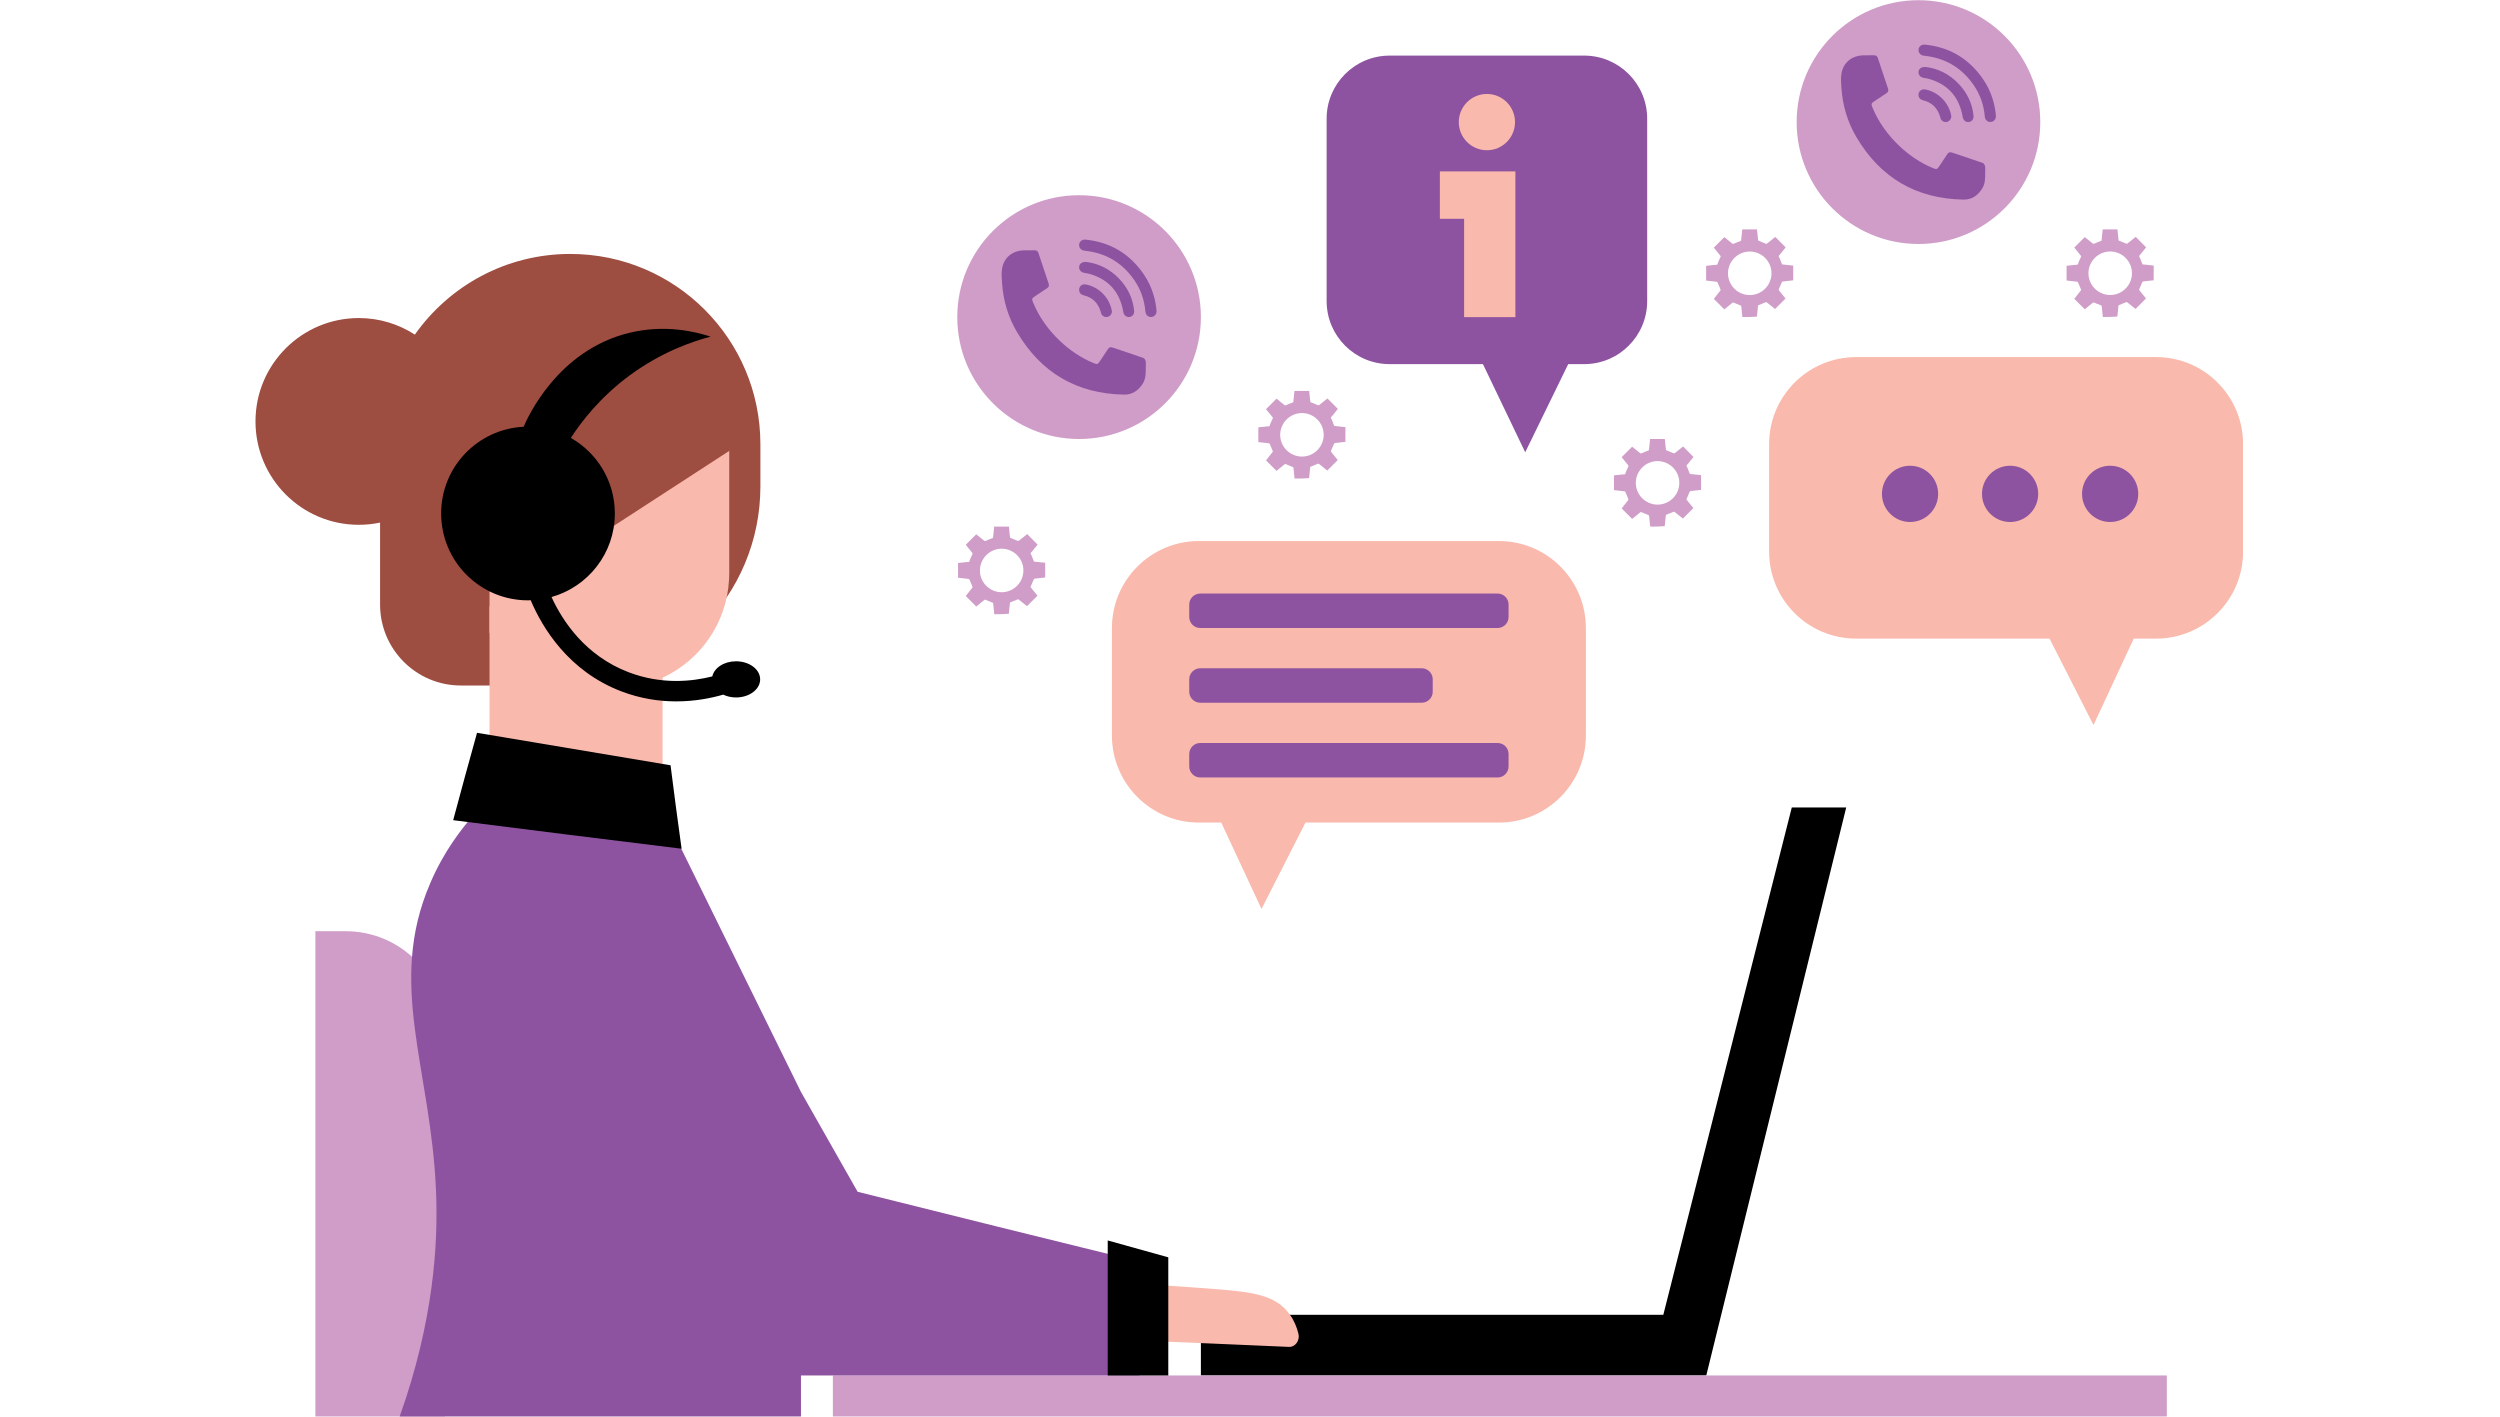
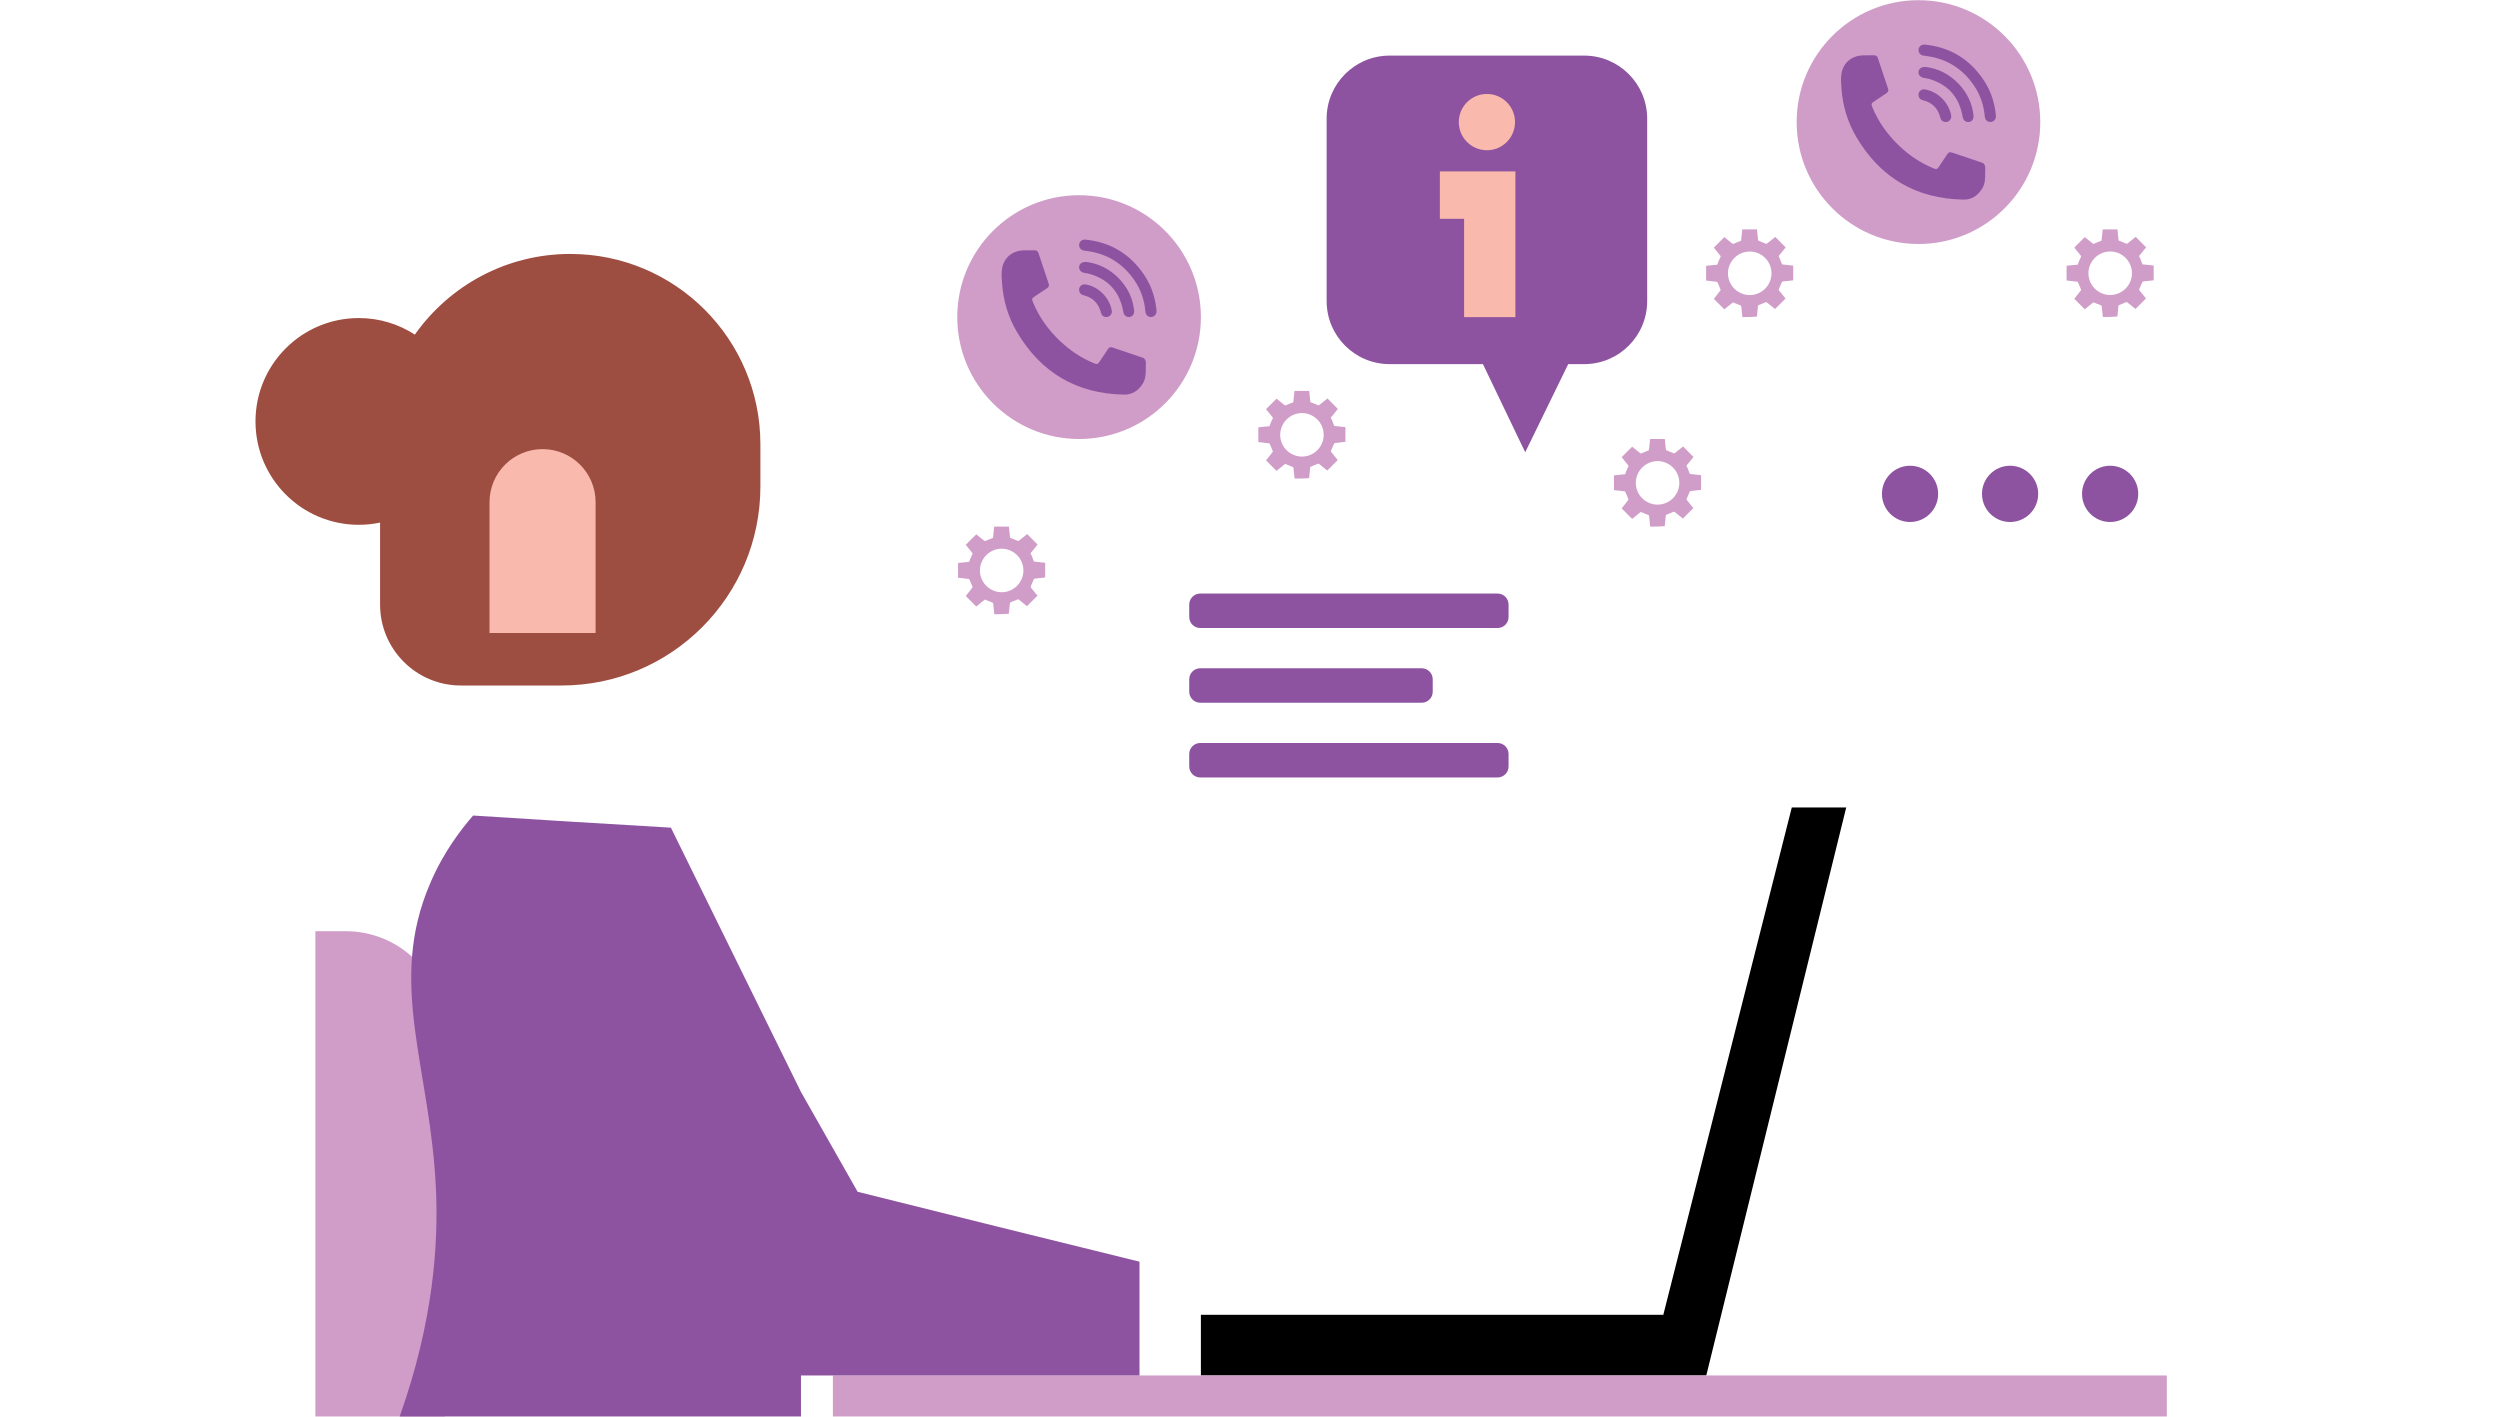
<svg xmlns="http://www.w3.org/2000/svg" width="600" zoomAndPan="magnify" viewBox="0 0 450 255" height="340" preserveAspectRatio="xMidYMid meet">
  <defs>
    <clipPath id="55cdb48e1e">
      <path d="M 45.988 45 L 137 45 L 137 124 L 45.988 124 Z M 45.988 45 " clip-rule="nonzero" />
    </clipPath>
    <clipPath id="e281e927be">
      <path d="M 200 64 L 403.738 64 L 403.738 164 L 200 164 Z M 200 64 " clip-rule="nonzero" />
    </clipPath>
  </defs>
  <rect x="-45" width="540" fill="#ffffff" y="-25.5" height="306" fill-opacity="1" />
-   <rect x="-45" width="540" fill="#ffffff" y="-25.5" height="306" fill-opacity="1" />
  <g clip-path="url(#55cdb48e1e)">
    <path fill="#9e4d41" d="M 136.871 79.961 L 136.871 87.562 C 136.871 107.348 120.844 123.391 101.07 123.391 L 82.961 123.391 C 74.926 123.391 68.414 116.871 68.414 108.832 L 68.414 94.066 C 67.18 94.328 65.898 94.465 64.582 94.465 C 54.312 94.465 45.988 86.133 45.988 75.855 C 45.988 65.582 54.312 57.25 64.582 57.25 C 68.305 57.25 71.766 58.348 74.672 60.23 C 80.867 51.449 91.082 45.711 102.641 45.711 C 121.547 45.711 136.871 61.043 136.871 79.961 Z M 136.871 79.961 " fill-opacity="1" fill-rule="nonzero" />
  </g>
  <path fill="#000000" d="M 299.395 236.668 L 216.16 236.668 L 216.16 247.582 L 303.629 247.582 C 304.797 247.582 305.961 247.582 307.129 247.582 C 315.527 213.5 323.922 179.422 332.32 145.34 C 329.055 145.34 325.789 145.34 322.523 145.34 C 314.816 175.781 307.105 206.223 299.395 236.668 Z M 299.395 236.668 " fill-opacity="1" fill-rule="nonzero" />
  <path fill="#cf9dc8" d="M 390.031 254.965 L 149.918 254.965 L 149.918 247.582 L 390.031 247.582 Z M 62.219 167.617 L 56.77 167.617 L 56.77 254.965 L 80.062 254.965 L 80.062 185.473 C 80.062 175.609 72.074 167.617 62.219 167.617 Z M 62.219 167.617 " fill-opacity="1" fill-rule="nonzero" />
-   <path fill="#f9b9ac" d="M 131.262 75.863 L 131.262 103.203 C 131.262 103.586 131.25 103.965 131.227 104.336 C 130.809 112.18 126.023 118.859 119.262 121.996 L 119.262 148.613 C 114.059 152.281 108.852 155.949 103.648 159.621 C 98.469 155.949 93.289 152.281 88.113 148.613 L 88.113 75.859 C 102.492 75.859 116.879 75.859 131.262 75.863 Z M 200.203 239.57 C 200.316 240.488 201.008 241.176 201.809 241.176 C 211.855 241.578 221.957 241.98 232 242.441 C 233.148 242.5 234.008 241.293 233.723 240.086 C 233.434 238.938 232.977 237.73 232.172 236.641 C 229.648 233.02 225.285 232.562 218.855 232.043 C 212.141 231.527 206.23 231.125 201.18 230.895 C 200.145 230.836 199.285 231.871 199.398 233.02 C 199.688 235.145 199.973 237.387 200.203 239.57 Z M 200.203 239.57 " fill-opacity="1" fill-rule="nonzero" />
  <path fill="#8d53a1" d="M 296.492 21.355 L 296.492 54.195 C 296.492 60.461 291.418 65.543 285.152 65.543 L 282.277 65.543 L 274.539 81.41 L 266.93 65.543 L 250.133 65.543 C 243.867 65.543 238.793 60.461 238.793 54.195 L 238.793 21.355 C 238.793 15.086 243.867 10.008 250.133 10.008 L 285.152 10.008 C 291.418 10.008 296.492 15.086 296.492 21.355 Z M 205.109 227.102 C 188.176 222.93 171.242 218.758 154.371 214.52 L 144.172 196.547 C 136.348 180.691 128.586 164.836 120.762 148.98 C 108.895 148.273 97.027 147.566 85.16 146.797 C 83.105 149.172 79.898 153.219 77.461 158.93 C 69.574 177.16 77.59 192.312 78.488 214.457 C 78.875 223.766 78.105 237.629 71.945 254.961 C 96 254.961 120.117 254.961 144.172 254.961 L 144.172 247.582 L 205.109 247.582 L 205.109 234.777 C 205.109 232.223 205.109 229.672 205.109 227.102 Z M 205.109 227.102 " fill-opacity="1" fill-rule="nonzero" />
  <path fill="#9e4d41" d="M 134.441 79.098 C 118.996 89.125 103.555 99.152 88.113 109.18 C 87.652 108.617 76.973 95.145 82.508 82.68 C 83.348 80.793 84.945 78.059 88.113 75.449 C 101.836 72.266 115.555 69.078 129.277 65.895 C 131 70.297 132.719 74.695 134.441 79.098 Z M 134.441 79.098 " fill-opacity="1" fill-rule="nonzero" />
  <path fill="#f9b9ac" d="M 97.66 80.84 C 92.387 80.84 88.113 85.117 88.113 90.395 L 88.113 113.938 L 107.207 113.938 L 107.207 90.395 C 107.207 85.117 102.934 80.84 97.66 80.84 Z M 97.66 80.84 " fill-opacity="1" fill-rule="nonzero" />
-   <path fill="#000000" d="M 120.699 137.75 C 121.34 142.754 121.98 147.762 122.688 152.77 C 108.961 151.102 95.297 149.367 81.57 147.633 C 82.98 142.371 84.395 137.172 85.867 131.906 Z M 210.293 226.32 C 206.66 225.309 203.023 224.293 199.391 223.281 L 199.391 247.582 L 210.293 247.582 C 210.293 240.496 210.293 233.406 210.293 226.32 Z M 132.484 119.031 C 130.328 119.031 128.555 120.211 128.215 121.754 C 124.512 122.688 119.035 123.25 113.156 121.004 C 105.367 118.031 101.277 111.832 99.273 107.465 C 105.848 105.617 110.672 99.59 110.672 92.422 C 110.672 86.59 107.477 81.516 102.754 78.824 C 104.652 75.891 108.02 71.477 113.426 67.508 C 119.047 63.387 124.484 61.5 127.91 60.594 C 125.172 59.695 119.668 58.336 113.203 59.926 C 100.309 63.102 94.926 75.238 94.258 76.816 C 85.988 77.227 79.406 84.043 79.406 92.422 C 79.406 101.059 86.406 108.062 95.039 108.062 C 95.203 108.062 95.359 108.043 95.52 108.039 C 97.637 113.023 102.332 120.812 111.844 124.445 C 115.34 125.777 118.703 126.25 121.727 126.25 C 125.062 126.25 127.969 125.676 130.176 125.035 C 130.848 125.352 131.633 125.543 132.484 125.543 C 134.883 125.543 136.828 124.086 136.828 122.285 C 136.828 120.488 134.883 119.031 132.484 119.031 Z M 132.484 119.031 " fill-opacity="1" fill-rule="nonzero" />
  <g clip-path="url(#e281e927be)">
-     <path fill="#f9b9ac" d="M 403.754 79.941 L 403.754 99.285 C 403.754 107.938 396.746 114.949 388.102 114.949 L 384.074 114.949 L 376.832 130.5 L 368.914 114.949 L 334.094 114.949 C 325.449 114.949 318.441 107.938 318.441 99.285 L 318.441 79.941 C 318.441 71.293 325.449 64.277 334.094 64.277 L 388.102 64.277 C 396.746 64.277 403.754 71.293 403.754 79.941 Z M 200.148 113.055 L 200.148 132.395 C 200.148 141.047 207.156 148.062 215.801 148.062 L 219.824 148.062 L 227.07 163.609 L 234.988 148.062 L 269.809 148.062 C 278.453 148.062 285.461 141.047 285.461 132.395 L 285.461 113.055 C 285.461 104.402 278.453 97.387 269.809 97.387 L 215.801 97.387 C 207.156 97.387 200.148 104.402 200.148 113.055 Z M 200.148 113.055 " fill-opacity="1" fill-rule="nonzero" />
-   </g>
+     </g>
  <path fill="#8d53a1" d="M 348.867 88.895 C 348.867 91.691 346.602 93.961 343.809 93.961 C 341.012 93.961 338.75 91.691 338.75 88.895 C 338.75 86.098 341.012 83.832 343.809 83.832 C 346.602 83.832 348.867 86.102 348.867 88.895 Z M 361.816 83.832 C 359.02 83.832 356.758 86.102 356.758 88.895 C 356.758 91.691 359.02 93.961 361.816 93.961 C 364.609 93.961 366.875 91.691 366.875 88.895 C 366.875 86.102 364.609 83.832 361.816 83.832 Z M 379.824 83.832 C 377.031 83.832 374.766 86.102 374.766 88.895 C 374.766 91.691 377.031 93.961 379.824 93.961 C 382.617 93.961 384.883 91.691 384.883 88.895 C 384.883 86.102 382.617 83.832 379.824 83.832 Z M 271.543 111.055 L 271.543 108.824 C 271.543 107.727 270.656 106.836 269.559 106.836 L 216.051 106.836 C 214.953 106.836 214.062 107.727 214.062 108.824 L 214.062 111.055 C 214.062 112.152 214.953 113.043 216.051 113.043 L 269.559 113.043 C 270.656 113.043 271.543 112.152 271.543 111.055 Z M 257.891 124.508 L 257.891 122.273 C 257.891 121.176 257.004 120.285 255.906 120.285 L 216.051 120.285 C 214.953 120.285 214.062 121.176 214.062 122.273 L 214.062 124.508 C 214.062 125.605 214.953 126.492 216.051 126.492 L 255.906 126.492 C 257.004 126.492 257.891 125.605 257.891 124.508 Z M 271.543 137.957 L 271.543 135.723 C 271.543 134.625 270.656 133.738 269.559 133.738 L 216.051 133.738 C 214.953 133.738 214.062 134.625 214.062 135.723 L 214.062 137.957 C 214.062 139.055 214.953 139.945 216.051 139.945 L 269.559 139.945 C 270.656 139.945 271.543 139.055 271.543 137.957 Z M 271.543 137.957 " fill-opacity="1" fill-rule="nonzero" />
  <path fill="#f9b9ac" d="M 272.77 30.855 L 272.77 57.078 L 263.539 57.078 L 263.539 39.383 L 259.176 39.383 L 259.176 30.855 Z M 267.645 16.914 C 264.848 16.914 262.582 19.184 262.582 21.98 C 262.582 24.773 264.848 27.043 267.645 27.043 C 270.438 27.043 272.703 24.773 272.703 21.98 C 272.703 19.184 270.438 16.914 267.645 16.914 Z M 267.645 16.914 " fill-opacity="1" fill-rule="nonzero" />
  <path fill="#cf9dc8" d="M 216.16 57.078 C 216.16 69.195 206.344 79.02 194.234 79.02 C 182.125 79.02 172.309 69.195 172.309 57.078 C 172.309 44.961 182.125 35.137 194.234 35.137 C 206.344 35.137 216.16 44.961 216.16 57.078 Z M 345.324 0.035 C 333.215 0.035 323.398 9.859 323.398 21.977 C 323.398 34.098 333.215 43.918 345.324 43.918 C 357.434 43.918 367.25 34.098 367.25 21.977 C 367.25 9.859 357.434 0.035 345.324 0.035 Z M 345.324 0.035 " fill-opacity="1" fill-rule="nonzero" />
  <path fill="#8d53a1" d="M 206.238 66.129 C 206.258 67.137 206.254 68.141 205.703 69.039 C 204.93 70.293 203.82 71.055 202.328 71.031 C 193.805 70.875 187.371 67.09 183.051 59.758 C 181.465 57.074 180.594 54.125 180.371 51.008 C 180.305 50.094 180.219 49.145 180.387 48.258 C 180.75 46.316 182.27 45.129 184.25 45.062 C 184.914 45.043 185.574 45.062 186.238 45.055 C 186.598 45.051 186.809 45.203 186.922 45.547 C 187.531 47.387 188.145 49.223 188.758 51.059 C 188.879 51.414 188.793 51.676 188.461 51.887 C 187.75 52.34 187.047 52.816 186.348 53.289 C 185.707 53.719 185.684 53.801 185.973 54.492 C 187.074 57.137 188.719 59.402 190.785 61.363 C 192.566 63.055 194.57 64.41 196.844 65.355 C 197.492 65.625 197.59 65.594 197.98 65.016 C 198.469 64.285 198.965 63.562 199.438 62.824 C 199.641 62.508 199.902 62.438 200.23 62.547 C 202.098 63.172 203.965 63.785 205.82 64.441 C 206.004 64.508 206.18 64.805 206.219 65.02 C 206.285 65.379 206.238 65.758 206.238 66.129 Z M 205.902 49.406 C 203.371 45.691 199.867 43.574 195.379 43.133 C 194.777 43.07 194.297 43.465 194.246 44.027 C 194.195 44.594 194.602 45.055 195.195 45.121 C 195.426 45.148 195.652 45.18 195.883 45.211 C 199.449 45.738 202.219 47.539 204.234 50.508 C 205.367 52.18 205.992 54.051 206.172 56.066 C 206.227 56.695 206.652 57.082 207.227 57.059 C 207.77 57.035 208.176 56.586 208.18 56.008 C 208.047 54.238 207.496 51.746 205.902 49.406 Z M 194.246 48.008 C 194.191 48.57 194.559 49.004 195.176 49.117 C 195.551 49.188 195.934 49.242 196.301 49.352 C 199.656 50.383 201.59 52.66 202.184 56.105 C 202.293 56.758 202.727 57.121 203.312 57.055 C 203.863 56.992 204.211 56.527 204.141 55.879 C 203.906 53.656 202.965 51.754 201.43 50.152 C 199.773 48.43 197.746 47.418 195.504 47.148 C 194.754 47.121 194.297 47.477 194.246 48.008 Z M 200.109 55.844 C 199.68 53.582 197.824 51.688 195.562 51.223 C 195.387 51.184 195.191 51.16 195.02 51.195 C 194.543 51.301 194.242 51.688 194.242 52.152 C 194.238 52.66 194.535 53.027 195.082 53.16 C 196.605 53.527 197.586 54.465 198.074 55.938 C 198.133 56.113 198.16 56.297 198.23 56.469 C 198.402 56.895 198.867 57.133 199.32 57.051 C 199.781 56.969 200.145 56.539 200.145 56.035 C 200.137 55.996 200.125 55.918 200.109 55.844 Z M 357.328 31.027 C 357.348 32.035 357.344 33.039 356.793 33.938 C 356.02 35.195 354.91 35.957 353.418 35.93 C 344.895 35.777 338.461 31.988 334.141 24.66 C 332.555 21.973 331.684 19.027 331.461 15.91 C 331.395 14.992 331.309 14.043 331.477 13.156 C 331.84 11.215 333.359 10.031 335.34 9.965 C 336.004 9.941 336.664 9.965 337.328 9.953 C 337.688 9.949 337.898 10.105 338.012 10.445 C 338.621 12.285 339.238 14.121 339.848 15.961 C 339.969 16.312 339.883 16.574 339.555 16.785 C 338.84 17.242 338.137 17.715 337.438 18.188 C 336.797 18.621 336.773 18.699 337.062 19.395 C 338.164 22.039 339.809 24.301 341.875 26.266 C 343.656 27.957 345.66 29.312 347.934 30.258 C 348.582 30.527 348.68 30.496 349.07 29.914 C 349.559 29.184 350.055 28.461 350.527 27.723 C 350.73 27.406 350.992 27.34 351.32 27.449 C 353.188 28.07 355.055 28.688 356.91 29.34 C 357.094 29.406 357.27 29.707 357.312 29.922 C 357.379 30.281 357.328 30.66 357.328 31.027 Z M 356.992 14.309 C 354.461 10.59 350.961 8.473 346.469 8.031 C 345.871 7.973 345.387 8.363 345.336 8.93 C 345.285 9.492 345.691 9.957 346.285 10.023 C 346.516 10.047 346.742 10.078 346.973 10.113 C 350.539 10.641 353.312 12.441 355.324 15.406 C 356.457 17.082 357.086 18.949 357.262 20.969 C 357.316 21.594 357.742 21.98 358.32 21.957 C 358.859 21.938 359.266 21.484 359.27 20.91 C 359.137 19.137 358.586 16.645 356.992 14.309 Z M 345.336 12.91 C 345.281 13.473 345.648 13.906 346.266 14.02 C 346.641 14.086 347.023 14.141 347.391 14.254 C 350.746 15.281 352.68 17.562 353.273 21.008 C 353.383 21.66 353.816 22.023 354.402 21.957 C 354.953 21.891 355.301 21.43 355.23 20.781 C 354.996 18.559 354.055 16.652 352.52 15.051 C 350.863 13.328 348.836 12.316 346.594 12.051 C 345.848 12.023 345.391 12.375 345.336 12.91 Z M 351.203 20.746 C 350.77 18.48 348.914 16.59 346.652 16.121 C 346.477 16.086 346.281 16.059 346.109 16.098 C 345.633 16.199 345.336 16.586 345.332 17.055 C 345.332 17.559 345.625 17.93 346.176 18.062 C 347.695 18.426 348.676 19.367 349.164 20.84 C 349.223 21.012 349.254 21.199 349.32 21.367 C 349.492 21.793 349.957 22.035 350.41 21.953 C 350.871 21.867 351.234 21.438 351.234 20.934 C 351.227 20.895 351.215 20.82 351.203 20.746 Z M 351.203 20.746 " fill-opacity="1" fill-rule="nonzero" />
  <path fill="#cf9dc8" d="M 304.043 88.742 C 304.184 88.402 304.16 88.402 304.543 88.359 C 305.105 88.301 305.648 88.242 306.191 88.18 C 306.191 87.297 306.191 86.414 306.191 85.527 C 305.547 85.469 304.926 85.387 304.281 85.328 C 304.184 85.328 304.164 85.266 304.121 85.188 C 304.004 84.867 303.863 84.523 303.742 84.203 C 303.699 84.062 303.559 83.941 303.582 83.82 C 303.602 83.699 303.742 83.598 303.84 83.48 C 304.16 83.078 304.504 82.656 304.824 82.254 C 304.203 81.609 303.582 80.988 302.957 80.363 C 302.918 80.406 302.879 80.426 302.836 80.465 C 302.375 80.828 301.914 81.207 301.453 81.57 C 301.414 81.59 301.312 81.609 301.273 81.59 C 300.828 81.43 300.41 81.23 299.988 81.066 C 299.906 81.047 299.867 81.027 299.867 80.926 C 299.848 80.688 299.805 80.426 299.785 80.184 C 299.746 79.801 299.707 79.422 299.664 79.02 C 298.781 79.02 297.898 79.02 297.016 79.02 C 296.957 79.66 296.875 80.305 296.816 80.949 C 296.816 81.027 296.797 81.066 296.715 81.09 C 296.312 81.23 295.934 81.391 295.531 81.57 C 295.391 81.633 295.309 81.672 295.188 81.531 C 295.109 81.449 295.008 81.391 294.906 81.309 C 294.527 81.008 294.145 80.707 293.785 80.406 C 293.141 81.047 292.52 81.672 291.898 82.293 C 292.277 82.777 292.68 83.277 293.082 83.762 C 293.141 83.84 293.141 83.902 293.102 83.98 C 292.941 84.281 292.82 84.605 292.68 84.906 C 292.621 85.066 292.598 85.266 292.5 85.348 C 292.379 85.43 292.18 85.387 292.016 85.406 C 291.516 85.469 291.012 85.508 290.512 85.566 C 290.512 86.453 290.512 87.336 290.512 88.219 C 290.57 88.219 290.613 88.238 290.672 88.238 C 291.254 88.32 291.855 88.379 292.438 88.441 C 292.48 88.441 292.539 88.5 292.559 88.543 C 292.758 88.961 292.922 89.387 293.102 89.828 C 293.121 89.887 293.121 89.969 293.082 90.008 C 292.84 90.328 292.598 90.629 292.359 90.934 C 292.199 91.133 292.039 91.332 291.898 91.516 C 292.539 92.156 293.16 92.781 293.785 93.402 C 294.266 93.02 294.77 92.621 295.25 92.219 C 295.328 92.137 295.391 92.156 295.469 92.199 C 295.871 92.359 296.273 92.539 296.695 92.699 C 296.797 92.738 296.836 92.762 296.836 92.859 C 296.895 93.504 296.957 94.125 297.035 94.789 C 297.918 94.789 298.801 94.789 299.645 94.707 C 299.645 94.668 299.664 94.609 299.664 94.566 C 299.727 93.984 299.785 93.383 299.848 92.781 C 299.867 92.699 299.887 92.66 299.965 92.641 C 300.387 92.48 300.809 92.297 301.25 92.117 C 301.293 92.098 301.371 92.117 301.41 92.137 C 301.531 92.219 301.652 92.316 301.773 92.418 C 302.176 92.738 302.555 93.062 302.918 93.344 C 303.559 92.699 304.184 92.078 304.805 91.453 C 304.422 90.973 304.02 90.488 303.621 89.988 C 303.559 89.906 303.559 89.848 303.602 89.766 C 303.742 89.426 303.902 89.086 304.043 88.742 Z M 298.242 90.832 C 296.191 90.773 294.406 89.062 294.445 86.836 C 294.488 84.746 296.234 82.957 298.441 82.996 C 300.547 83.039 302.297 84.785 302.277 86.934 C 302.277 89.086 300.488 90.891 298.242 90.832 Z M 185.98 104.512 C 186.121 104.172 186.098 104.172 186.48 104.129 C 187.043 104.07 187.586 104.012 188.129 103.949 C 188.129 103.066 188.129 102.184 188.129 101.297 C 187.484 101.238 186.863 101.156 186.219 101.098 C 186.121 101.098 186.102 101.035 186.059 100.957 C 185.938 100.637 185.797 100.293 185.68 99.973 C 185.637 99.832 185.496 99.711 185.516 99.59 C 185.539 99.469 185.68 99.371 185.777 99.25 C 186.098 98.848 186.441 98.426 186.762 98.023 C 186.141 97.379 185.516 96.758 184.895 96.133 C 184.855 96.176 184.816 96.195 184.773 96.234 C 184.312 96.598 183.852 96.977 183.391 97.34 C 183.352 97.359 183.25 97.379 183.211 97.359 C 182.766 97.199 182.348 96.996 181.926 96.836 C 181.844 96.816 181.805 96.797 181.805 96.695 C 181.785 96.457 181.742 96.195 181.723 95.953 C 181.684 95.57 181.645 95.191 181.602 94.789 C 180.719 94.789 179.836 94.789 178.953 94.789 C 178.895 95.43 178.812 96.074 178.754 96.719 C 178.754 96.797 178.734 96.836 178.652 96.859 C 178.25 97 177.871 97.16 177.469 97.34 C 177.328 97.398 177.246 97.441 177.125 97.301 C 177.047 97.219 176.945 97.16 176.844 97.078 C 176.465 96.777 176.082 96.477 175.723 96.176 C 175.078 96.816 174.457 97.441 173.836 98.062 C 174.215 98.547 174.617 99.047 175.02 99.531 C 175.078 99.609 175.078 99.672 175.039 99.75 C 174.879 100.051 174.758 100.375 174.617 100.676 C 174.559 100.836 174.535 101.035 174.438 101.117 C 174.316 101.195 174.117 101.156 173.953 101.176 C 173.453 101.238 172.949 101.277 172.449 101.336 C 172.449 102.223 172.449 103.105 172.449 103.988 C 172.508 103.988 172.551 104.008 172.609 104.008 C 173.191 104.09 173.793 104.148 174.375 104.211 C 174.418 104.211 174.477 104.27 174.496 104.309 C 174.695 104.73 174.855 105.152 175.039 105.598 C 175.059 105.656 175.059 105.738 175.02 105.777 C 174.777 106.098 174.535 106.398 174.297 106.699 C 174.137 106.902 173.977 107.102 173.836 107.285 C 174.477 107.926 175.098 108.551 175.723 109.172 C 176.203 108.789 176.707 108.387 177.188 107.988 C 177.266 107.906 177.328 107.926 177.406 107.969 C 177.809 108.129 178.211 108.309 178.633 108.469 C 178.734 108.508 178.773 108.531 178.773 108.629 C 178.832 109.273 178.895 109.895 178.973 110.559 C 179.855 110.559 180.738 110.559 181.582 110.477 C 181.582 110.438 181.602 110.379 181.602 110.336 C 181.664 109.754 181.723 109.152 181.785 108.551 C 181.805 108.469 181.824 108.43 181.902 108.41 C 182.324 108.246 182.746 108.066 183.188 107.887 C 183.23 107.867 183.309 107.887 183.348 107.906 C 183.469 107.988 183.59 108.086 183.711 108.188 C 184.113 108.508 184.492 108.832 184.855 109.113 C 185.496 108.469 186.121 107.848 186.742 107.223 C 186.359 106.742 185.957 106.258 185.559 105.758 C 185.496 105.676 185.496 105.617 185.539 105.535 C 185.68 105.195 185.84 104.855 185.98 104.512 Z M 180.18 106.602 C 178.129 106.543 176.344 104.832 176.383 102.605 C 176.426 100.516 178.172 98.727 180.379 98.766 C 182.484 98.809 184.234 100.555 184.211 102.703 C 184.211 104.855 182.426 106.664 180.18 106.602 Z M 240.031 80.098 C 240.172 79.754 240.148 79.754 240.531 79.715 C 241.094 79.652 241.637 79.594 242.176 79.531 C 242.176 78.648 242.176 77.766 242.176 76.883 C 241.535 76.82 240.914 76.742 240.27 76.68 C 240.172 76.68 240.148 76.621 240.109 76.539 C 239.988 76.219 239.848 75.875 239.727 75.555 C 239.688 75.414 239.547 75.293 239.566 75.172 C 239.586 75.055 239.727 74.953 239.828 74.832 C 240.148 74.43 240.492 74.008 240.812 73.605 C 240.191 72.965 239.566 72.34 238.945 71.719 C 238.906 71.758 238.863 71.777 238.824 71.816 C 238.363 72.18 237.902 72.562 237.441 72.922 C 237.398 72.941 237.301 72.965 237.258 72.941 C 236.816 72.781 236.395 72.582 235.973 72.422 C 235.895 72.402 235.855 72.379 235.855 72.281 C 235.836 72.039 235.793 71.777 235.773 71.535 C 235.734 71.156 235.691 70.773 235.652 70.371 C 234.77 70.371 233.887 70.371 233.004 70.371 C 232.945 71.016 232.863 71.656 232.805 72.301 C 232.805 72.383 232.781 72.422 232.703 72.441 C 232.301 72.582 231.918 72.742 231.52 72.922 C 231.379 72.984 231.297 73.023 231.176 72.883 C 231.098 72.805 230.996 72.742 230.895 72.664 C 230.516 72.359 230.133 72.059 229.773 71.758 C 229.129 72.402 228.508 73.023 227.883 73.648 C 228.266 74.129 228.668 74.633 229.07 75.113 C 229.129 75.195 229.129 75.254 229.09 75.336 C 228.93 75.637 228.809 75.957 228.668 76.258 C 228.609 76.418 228.586 76.621 228.488 76.699 C 228.367 76.781 228.164 76.742 228.004 76.762 C 227.504 76.82 227 76.859 226.5 76.922 C 226.5 77.805 226.5 78.688 226.5 79.574 C 226.559 79.574 226.602 79.594 226.66 79.594 C 227.242 79.672 227.844 79.734 228.426 79.793 C 228.465 79.793 228.527 79.855 228.547 79.895 C 228.746 80.316 228.906 80.738 229.09 81.18 C 229.109 81.238 229.109 81.32 229.07 81.359 C 228.828 81.684 228.586 81.984 228.348 82.285 C 228.188 82.484 228.023 82.688 227.883 82.867 C 228.527 83.512 229.148 84.133 229.773 84.758 C 230.254 84.375 230.754 83.973 231.238 83.57 C 231.316 83.488 231.379 83.512 231.457 83.551 C 231.859 83.711 232.262 83.891 232.684 84.055 C 232.781 84.094 232.824 84.113 232.824 84.215 C 232.883 84.855 232.941 85.48 233.023 86.141 C 233.906 86.141 234.789 86.141 235.633 86.062 C 235.633 86.02 235.652 85.961 235.652 85.922 C 235.711 85.34 235.773 84.734 235.832 84.133 C 235.852 84.051 235.875 84.012 235.953 83.992 C 236.375 83.832 236.797 83.652 237.238 83.469 C 237.277 83.449 237.359 83.469 237.398 83.488 C 237.52 83.57 237.641 83.672 237.762 83.77 C 238.16 84.094 238.543 84.414 238.906 84.695 C 239.547 84.051 240.168 83.43 240.793 82.809 C 240.41 82.324 240.008 81.844 239.605 81.34 C 239.547 81.262 239.547 81.199 239.586 81.121 C 239.727 80.777 239.891 80.438 240.031 80.098 Z M 234.227 82.184 C 232.18 82.125 230.395 80.418 230.434 78.188 C 230.473 76.098 232.223 74.309 234.43 74.352 C 236.535 74.391 238.281 76.137 238.262 78.289 C 238.262 80.438 236.477 82.246 234.227 82.184 Z M 385.516 51.012 C 385.656 50.672 385.637 50.672 386.016 50.629 C 386.578 50.57 387.121 50.508 387.664 50.449 C 387.664 49.566 387.664 48.68 387.664 47.797 C 387.02 47.738 386.398 47.656 385.754 47.598 C 385.656 47.598 385.637 47.535 385.594 47.457 C 385.477 47.133 385.336 46.793 385.215 46.473 C 385.172 46.332 385.031 46.211 385.055 46.09 C 385.074 45.969 385.215 45.867 385.312 45.746 C 385.637 45.344 385.977 44.926 386.297 44.523 C 385.676 43.879 385.055 43.258 384.43 42.633 C 384.391 42.676 384.352 42.695 384.312 42.734 C 383.848 43.094 383.387 43.477 382.926 43.84 C 382.887 43.859 382.785 43.879 382.746 43.859 C 382.305 43.699 381.883 43.496 381.461 43.336 C 381.379 43.316 381.34 43.297 381.34 43.195 C 381.32 42.953 381.281 42.695 381.258 42.453 C 381.219 42.07 381.18 41.691 381.141 41.289 C 380.254 41.289 379.371 41.289 378.488 41.289 C 378.43 41.93 378.348 42.574 378.289 43.215 C 378.289 43.297 378.27 43.336 378.188 43.355 C 377.785 43.496 377.406 43.66 377.004 43.84 C 376.863 43.898 376.781 43.941 376.664 43.801 C 376.582 43.719 376.48 43.66 376.383 43.578 C 376 43.277 375.617 42.977 375.258 42.676 C 374.613 43.316 373.992 43.941 373.371 44.562 C 373.75 45.047 374.152 45.547 374.555 46.031 C 374.613 46.109 374.613 46.172 374.574 46.25 C 374.414 46.551 374.293 46.871 374.152 47.176 C 374.094 47.336 374.074 47.535 373.973 47.617 C 373.852 47.695 373.652 47.656 373.488 47.676 C 372.988 47.738 372.488 47.777 371.984 47.836 C 371.984 48.723 371.984 49.605 371.984 50.488 C 372.043 50.488 372.086 50.508 372.145 50.508 C 372.727 50.59 373.328 50.648 373.91 50.711 C 373.953 50.711 374.012 50.77 374.031 50.809 C 374.234 51.23 374.395 51.652 374.574 52.094 C 374.594 52.156 374.594 52.238 374.555 52.277 C 374.312 52.598 374.07 52.898 373.832 53.199 C 373.672 53.402 373.512 53.602 373.371 53.785 C 374.012 54.426 374.633 55.047 375.258 55.672 C 375.738 55.289 376.242 54.887 376.723 54.484 C 376.805 54.406 376.863 54.426 376.941 54.465 C 377.344 54.629 377.746 54.809 378.168 54.969 C 378.27 55.008 378.309 55.027 378.309 55.129 C 378.367 55.773 378.43 56.395 378.508 57.059 C 379.391 57.059 380.273 57.059 381.117 56.977 C 381.117 56.938 381.137 56.879 381.137 56.836 C 381.199 56.254 381.258 55.652 381.32 55.047 C 381.34 54.969 381.359 54.93 381.438 54.906 C 381.859 54.746 382.281 54.566 382.723 54.387 C 382.766 54.367 382.844 54.387 382.887 54.406 C 383.004 54.484 383.125 54.586 383.246 54.688 C 383.648 55.008 384.027 55.332 384.391 55.609 C 385.031 54.969 385.656 54.344 386.277 53.723 C 385.895 53.238 385.496 52.758 385.094 52.258 C 385.031 52.176 385.031 52.117 385.074 52.035 C 385.215 51.695 385.375 51.352 385.516 51.012 Z M 379.715 53.102 C 377.664 53.039 375.879 51.332 375.918 49.102 C 375.961 47.016 377.707 45.227 379.914 45.266 C 382.023 45.305 383.77 47.055 383.75 49.203 C 383.75 51.352 381.961 53.16 379.715 53.102 Z M 320.633 51.023 C 320.773 50.68 320.754 50.68 321.137 50.641 C 321.695 50.582 322.238 50.52 322.781 50.461 C 322.781 49.574 322.781 48.691 322.781 47.809 C 322.137 47.746 321.516 47.668 320.875 47.605 C 320.773 47.605 320.754 47.547 320.715 47.465 C 320.594 47.145 320.453 46.805 320.332 46.48 C 320.293 46.34 320.152 46.219 320.172 46.102 C 320.191 45.98 320.332 45.879 320.434 45.758 C 320.754 45.355 321.094 44.934 321.418 44.531 C 320.793 43.891 320.172 43.266 319.551 42.645 C 319.508 42.684 319.469 42.703 319.43 42.746 C 318.969 43.105 318.508 43.488 318.043 43.852 C 318.004 43.871 317.902 43.891 317.863 43.871 C 317.422 43.711 317 43.508 316.578 43.348 C 316.496 43.328 316.457 43.309 316.457 43.207 C 316.438 42.965 316.398 42.703 316.379 42.465 C 316.336 42.082 316.297 41.699 316.258 41.297 C 315.375 41.297 314.492 41.297 313.609 41.297 C 313.547 41.941 313.469 42.586 313.406 43.227 C 313.406 43.309 313.387 43.348 313.305 43.367 C 312.906 43.508 312.523 43.668 312.121 43.852 C 311.98 43.91 311.902 43.949 311.781 43.809 C 311.699 43.73 311.602 43.668 311.5 43.59 C 311.117 43.289 310.738 42.988 310.375 42.684 C 309.734 43.328 309.109 43.949 308.488 44.574 C 308.871 45.055 309.27 45.559 309.672 46.039 C 309.734 46.121 309.734 46.18 309.691 46.262 C 309.531 46.562 309.41 46.883 309.27 47.184 C 309.211 47.344 309.191 47.547 309.09 47.625 C 308.969 47.707 308.77 47.668 308.609 47.688 C 308.105 47.746 307.605 47.789 307.102 47.848 C 307.102 48.73 307.102 49.613 307.102 50.5 C 307.164 50.5 307.203 50.52 307.266 50.52 C 307.848 50.602 308.449 50.66 309.031 50.719 C 309.07 50.719 309.129 50.781 309.148 50.82 C 309.352 51.242 309.512 51.664 309.691 52.105 C 309.711 52.168 309.711 52.246 309.672 52.289 C 309.43 52.609 309.191 52.91 308.949 53.211 C 308.789 53.41 308.629 53.613 308.488 53.793 C 309.133 54.438 309.754 55.059 310.375 55.684 C 310.859 55.301 311.359 54.898 311.84 54.496 C 311.922 54.418 311.98 54.438 312.062 54.477 C 312.461 54.637 312.863 54.82 313.285 54.98 C 313.387 55.02 313.426 55.039 313.426 55.141 C 313.488 55.781 313.547 56.406 313.629 57.07 C 314.512 57.07 315.395 57.07 316.238 56.988 C 316.238 56.949 316.258 56.887 316.258 56.848 C 316.316 56.266 316.379 55.66 316.438 55.059 C 316.457 54.98 316.477 54.938 316.559 54.918 C 316.98 54.758 317.402 54.578 317.844 54.398 C 317.883 54.375 317.965 54.398 318.004 54.418 C 318.125 54.496 318.246 54.598 318.363 54.699 C 318.766 55.02 319.148 55.34 319.508 55.621 C 320.152 54.98 320.773 54.355 321.395 53.734 C 321.016 53.25 320.613 52.77 320.211 52.266 C 320.152 52.188 320.152 52.125 320.191 52.047 C 320.332 51.703 320.492 51.363 320.633 51.023 Z M 314.832 53.113 C 312.785 53.051 310.996 51.344 311.039 49.113 C 311.078 47.023 312.824 45.238 315.031 45.277 C 317.141 45.316 318.887 47.066 318.867 49.215 C 318.867 51.363 317.082 53.172 314.832 53.113 Z M 314.832 53.113 " fill-opacity="1" fill-rule="nonzero" />
</svg>